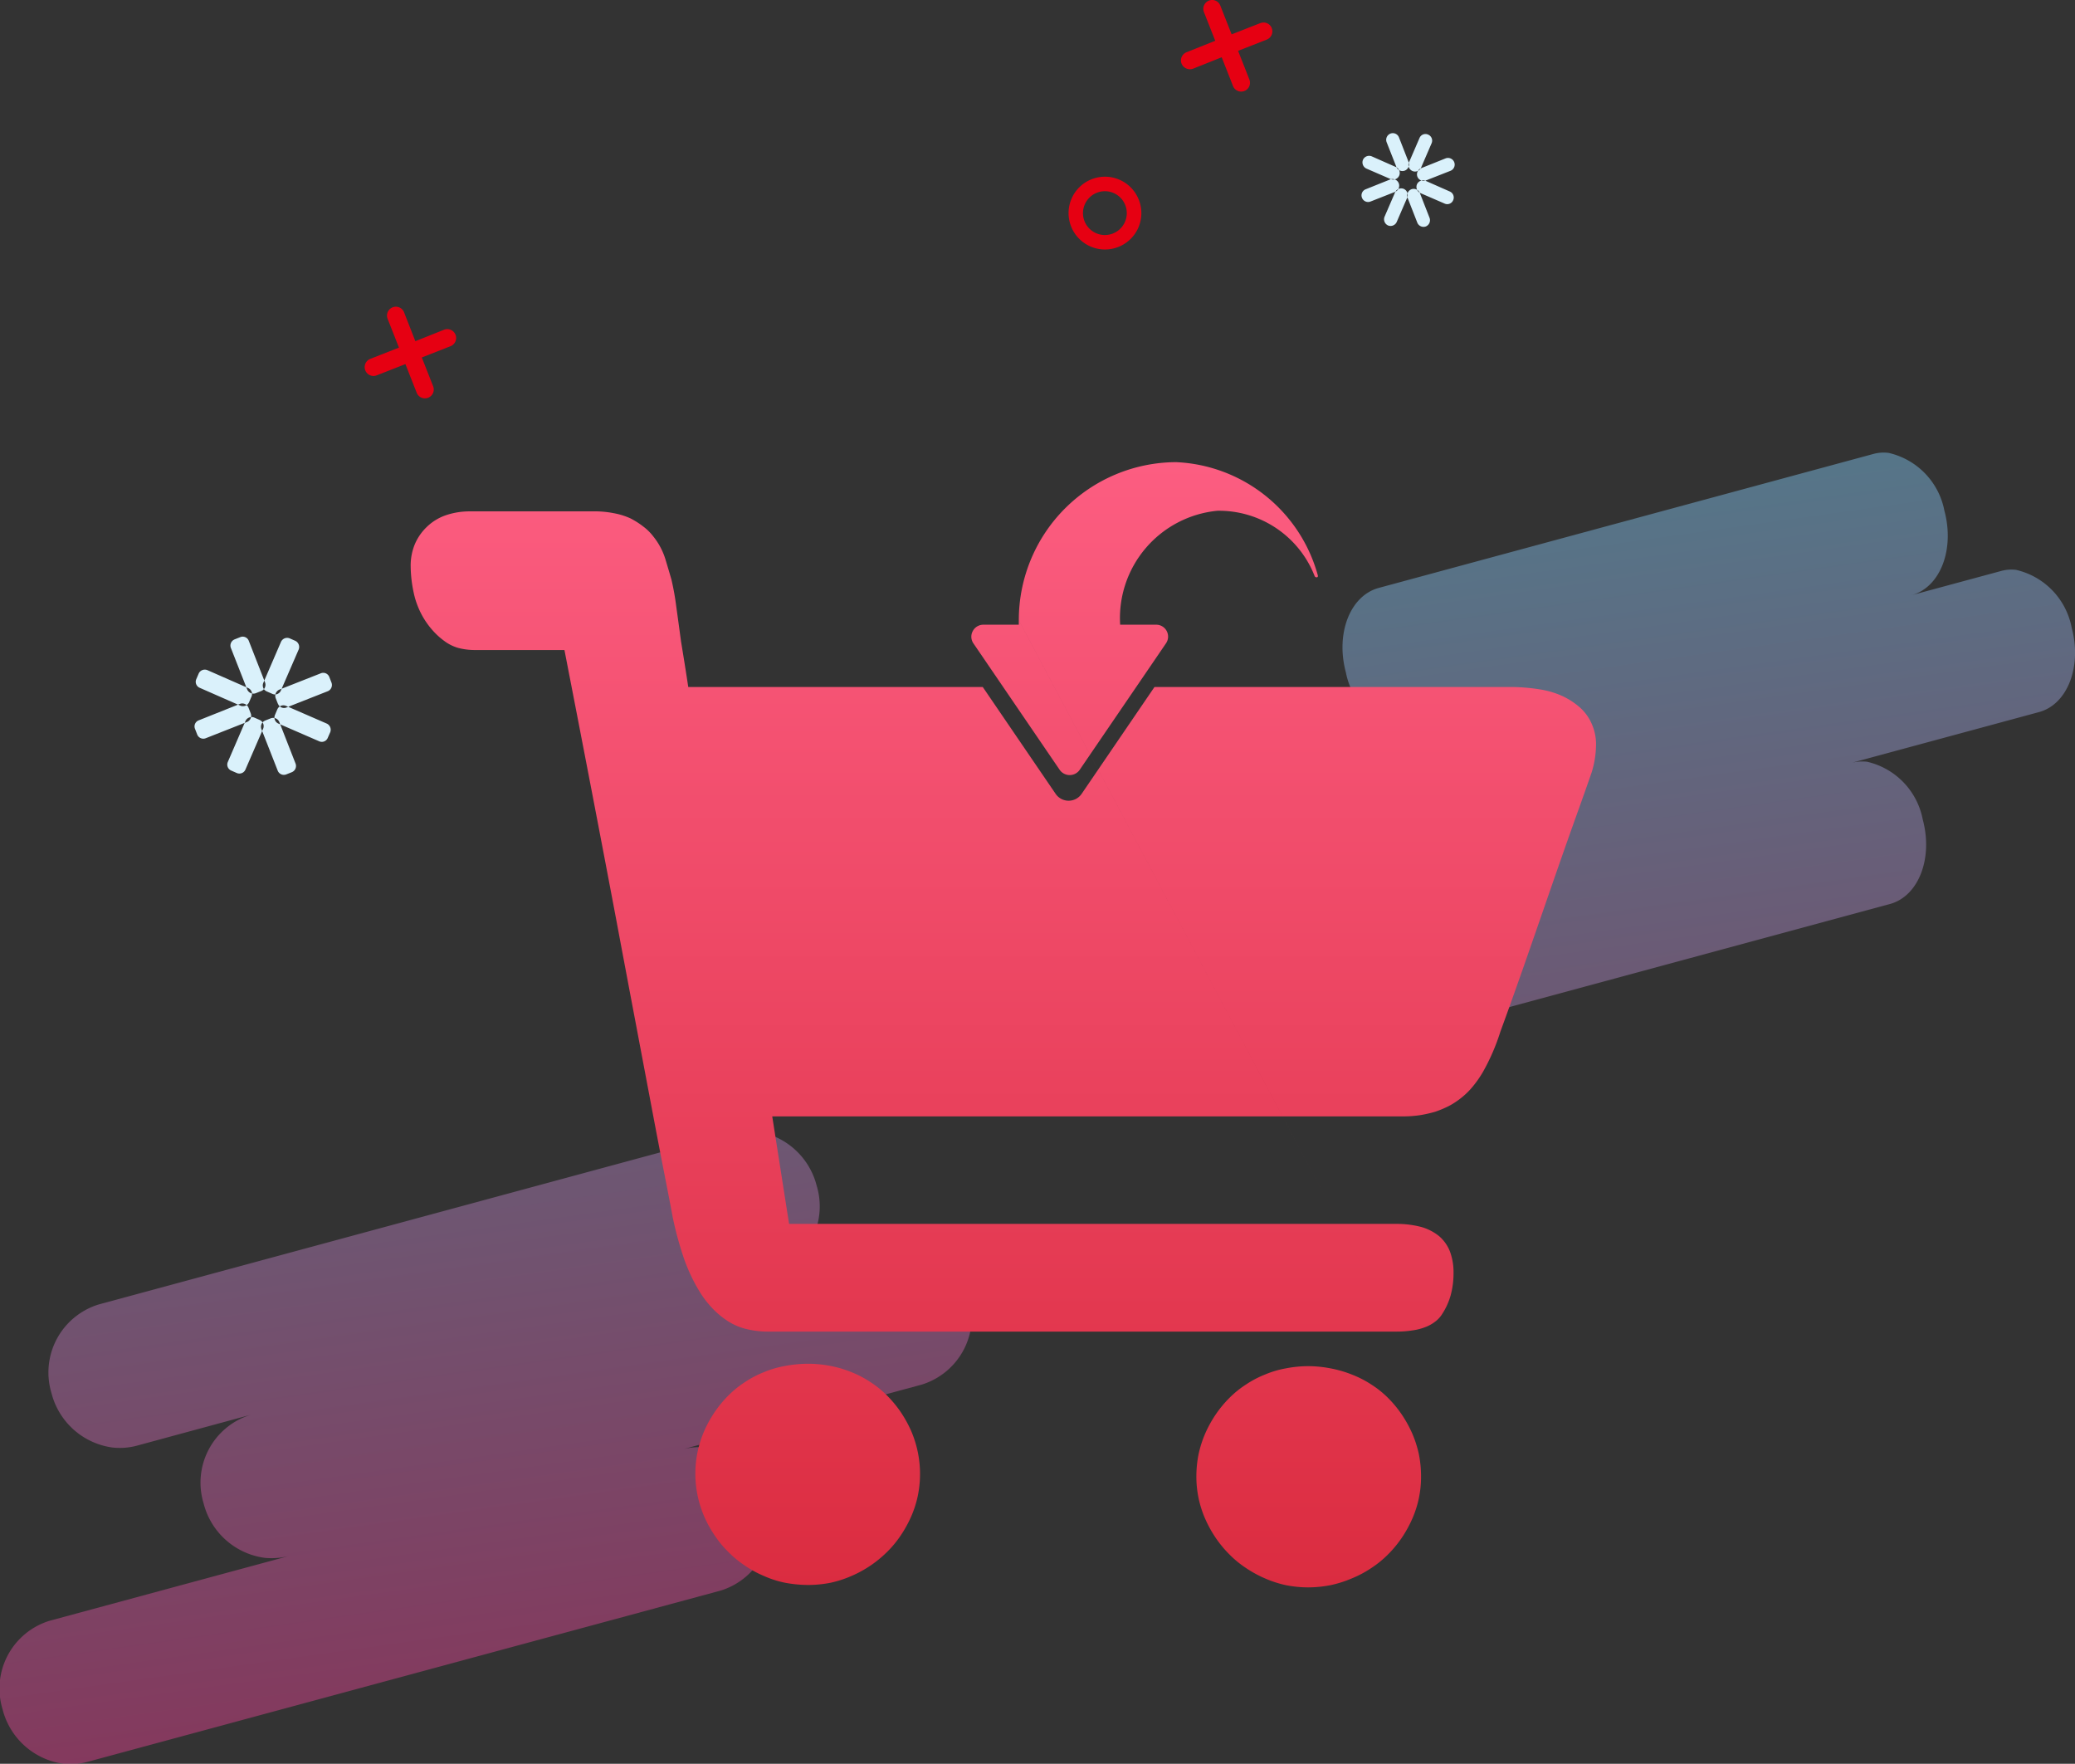
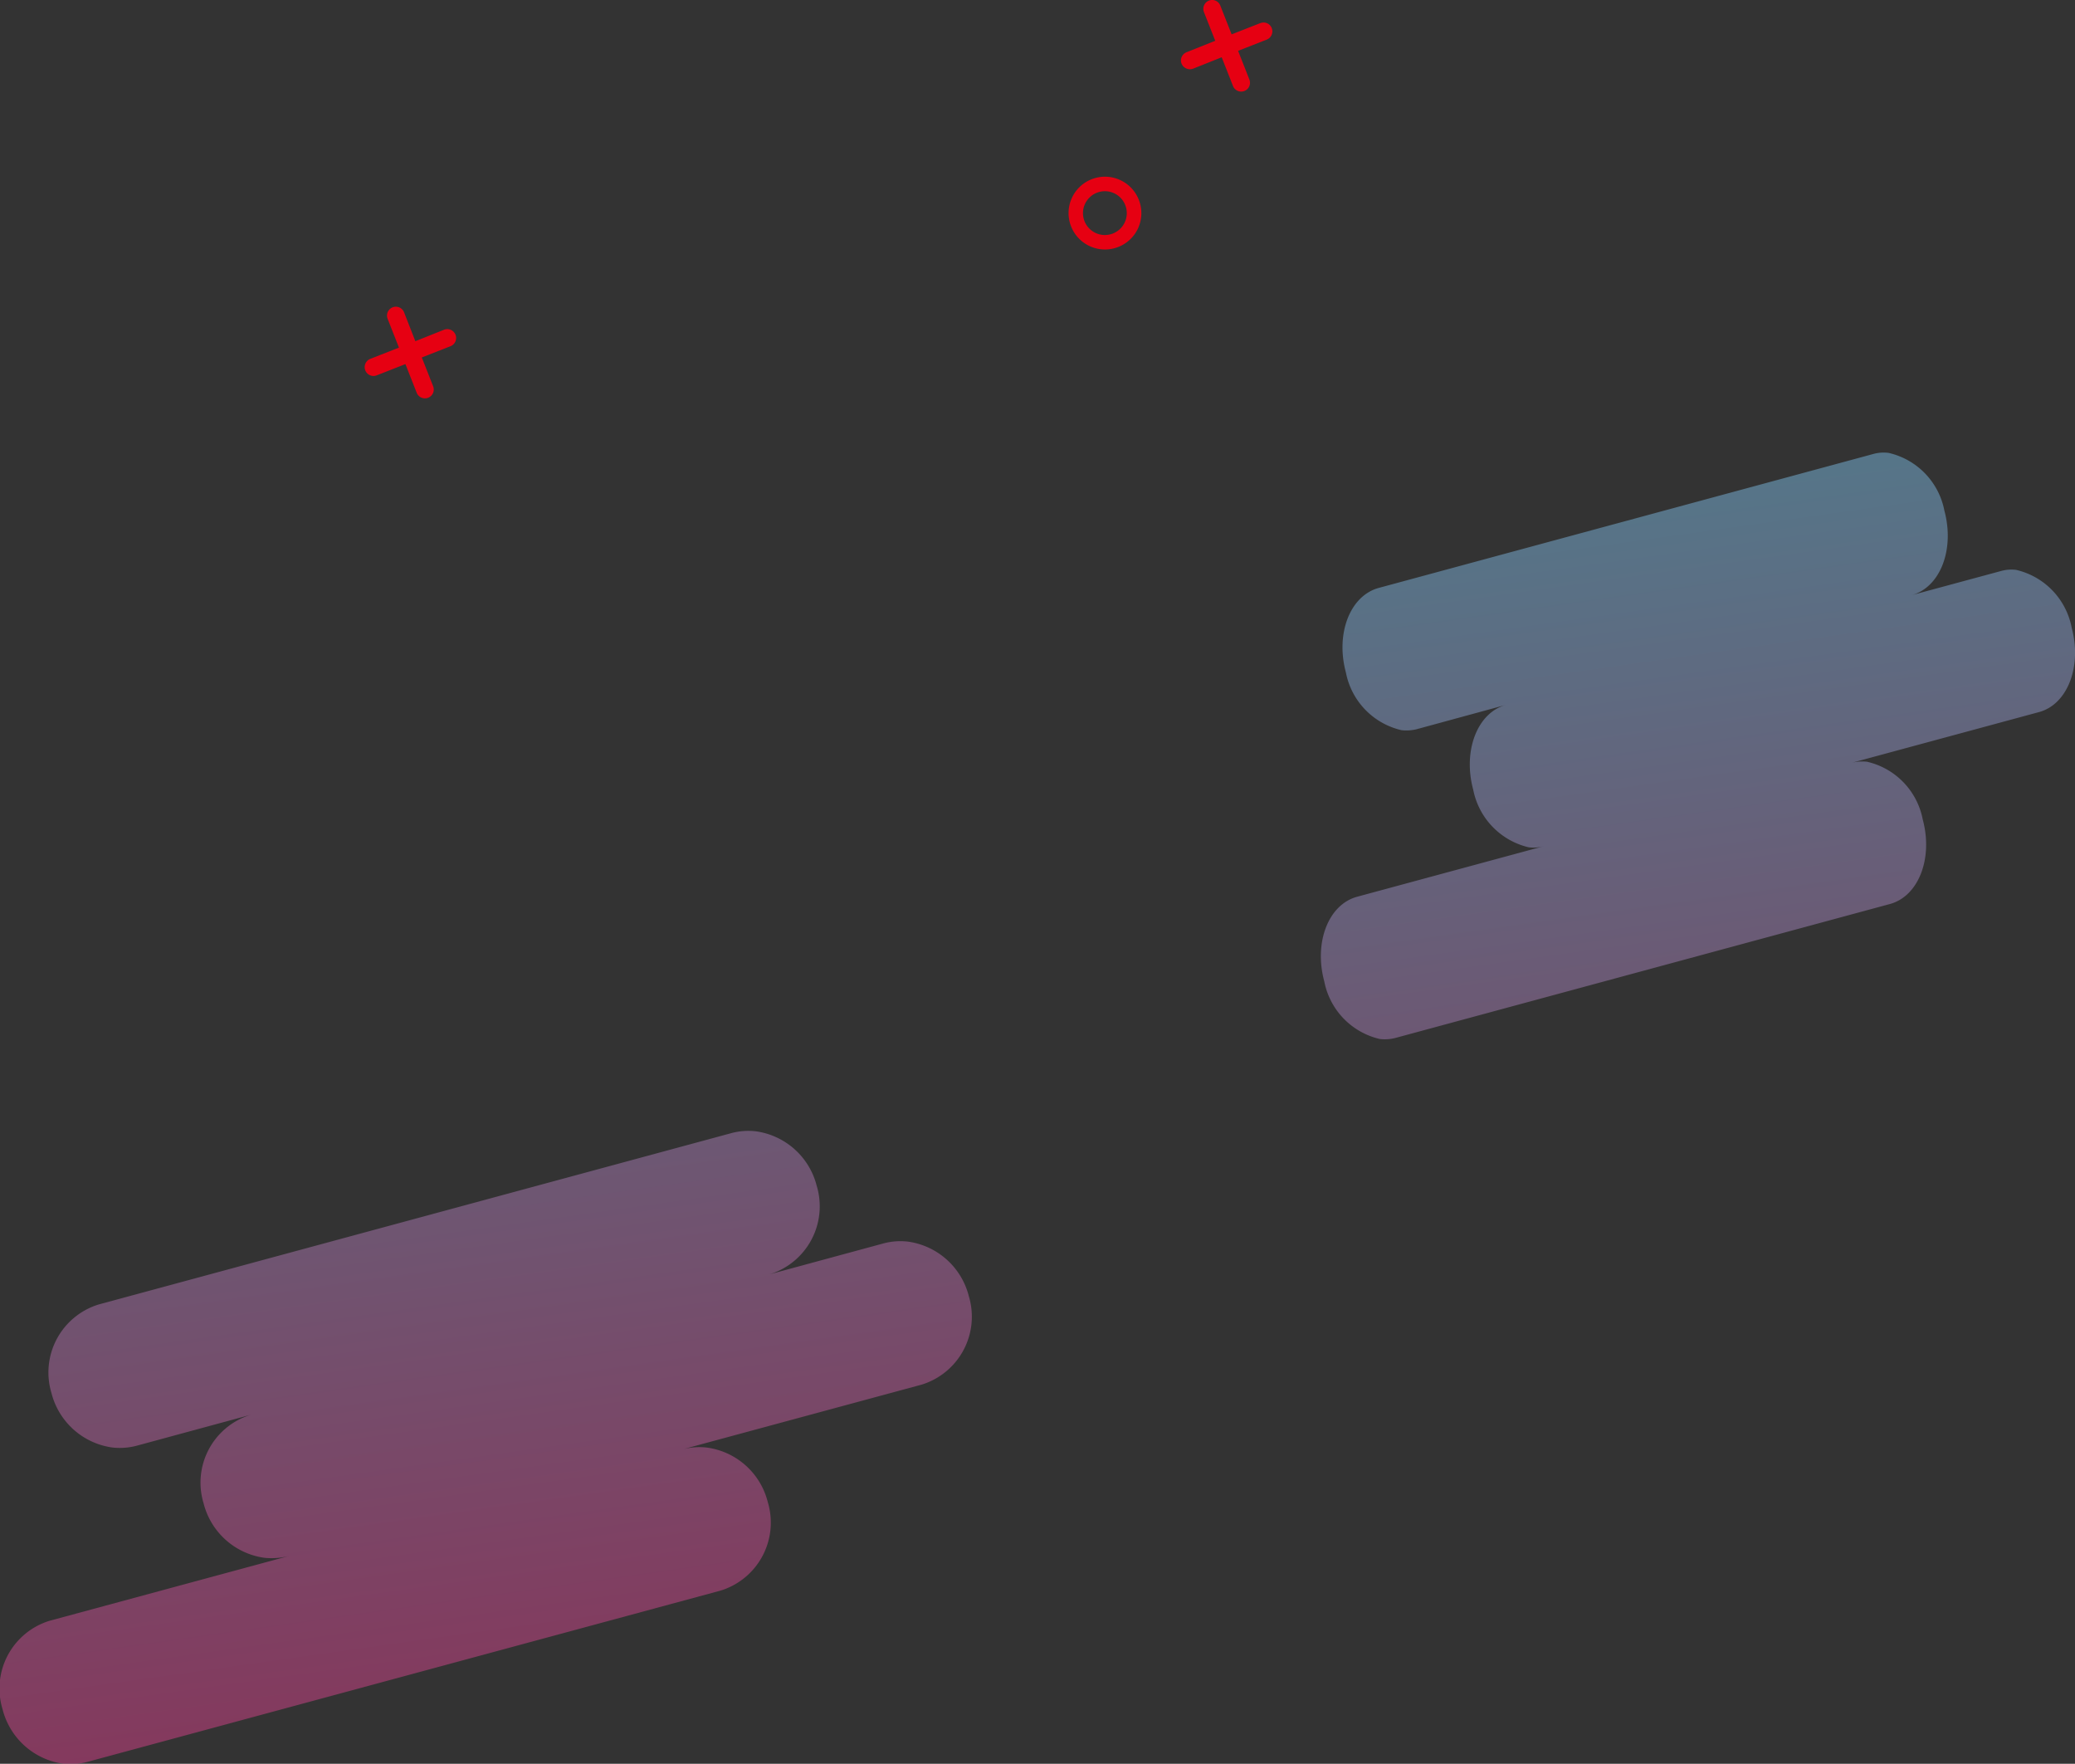
<svg xmlns="http://www.w3.org/2000/svg" id="组_328" data-name="组 328" width="103.282" height="87.78" viewBox="0 0 103.282 87.78">
  <rect x="0" y="0" width="103.282" height="87.78" fill="#333333" stroke="none" />
  <defs>
    <style>
      .cls-1, .cls-2, .cls-3, .cls-4 {
        fill-rule: evenodd;
      }

      .cls-1 {
        opacity: 0.46;
        fill: url(#linear-gradient);
      }

      .cls-2 {
        fill: url(#linear-gradient-2);
      }

      .cls-3 {
        fill: #e60012;
      }

      .cls-4 {
        fill: #daf1fb;
      }
    </style>
    <linearGradient id="linear-gradient" x1="278.618" y1="2999.53" x2="287.788" y2="3064.78" gradientUnits="userSpaceOnUse">
      <stop offset="0" stop-color="#71d3f8" />
      <stop offset="1" stop-color="#f12d81" />
    </linearGradient>
    <linearGradient id="linear-gradient-2" x1="281.5" y1="3056" x2="281.5" y2="3000" gradientUnits="userSpaceOnUse">
      <stop offset="0" stop-color="#db2c40" />
      <stop offset="1" stop-color="#fc5d81" />
    </linearGradient>
  </defs>
  <path id="形状_830_拷贝_2" data-name="形状 830 拷贝 2" class="cls-1" d="M269.173,3033.3a3.282,3.282,0,0,0-1.2.09l-31.5,8.53a3.54,3.54,0,0,0-2.349,4.41,3.639,3.639,0,0,0,3.042,2.71,3.285,3.285,0,0,0,1.2-.09l5.677-1.54a3.529,3.529,0,0,0-2.349,4.4,3.637,3.637,0,0,0,3.042,2.72,3.515,3.515,0,0,0,1.2-.09l-11.9,3.22a3.528,3.528,0,0,0-2.348,4.4,3.636,3.636,0,0,0,3.041,2.72,3.29,3.29,0,0,0,1.2-.1l31.5-8.52a3.54,3.54,0,0,0,2.348-4.41,3.625,3.625,0,0,0-3.042-2.71,3.278,3.278,0,0,0-1.2.09l11.9-3.22a3.538,3.538,0,0,0,2.348-4.41,3.638,3.638,0,0,0-3.042-2.71,3.278,3.278,0,0,0-1.2.09l-5.677,1.54a3.539,3.539,0,0,0,2.348-4.41,3.638,3.638,0,0,0-3.041-2.71m56.4-33.76a1.928,1.928,0,0,0-.755.05l-24.632,6.67c-1.424.39-2.154,2.27-1.63,4.21a3.654,3.654,0,0,0,2.771,2.87,2.137,2.137,0,0,0,.755-0.05l4.439-1.21c-1.423.39-2.153,2.28-1.629,4.22a3.667,3.667,0,0,0,2.77,2.87,1.932,1.932,0,0,0,.755-0.06l-9.308,2.52c-1.424.39-2.154,2.27-1.63,4.21a3.654,3.654,0,0,0,2.77,2.87,2.141,2.141,0,0,0,.756-0.05l24.632-6.67c1.424-.39,2.153-2.27,1.63-4.21a3.654,3.654,0,0,0-2.771-2.87,2.137,2.137,0,0,0-.755.05l9.309-2.52c1.423-.38,2.153-2.27,1.629-4.21a3.651,3.651,0,0,0-2.77-2.87,1.932,1.932,0,0,0-.755.06l-4.44,1.2c1.424-.39,2.153-2.27,1.63-4.21a3.654,3.654,0,0,0-2.771-2.87" transform="translate(-231.562 -2977)" />
-   <path id="形状_835" data-name="形状 835" class="cls-2" d="M296.673,3056a5.858,5.858,0,0,1-1.106-.11,5.473,5.473,0,0,1-1.047-.34,5.794,5.794,0,0,1-.949-0.52,5.051,5.051,0,0,1-.815-0.67,5.651,5.651,0,0,1-.673-0.81,6,6,0,0,1-.523-0.94,5.2,5.2,0,0,1-.449-2.14,5.574,5.574,0,0,1,.112-1.11,5.506,5.506,0,0,1,.337-1.04,6,6,0,0,1,.523-0.94,5.651,5.651,0,0,1,.673-0.81,4.906,4.906,0,0,1,.815-0.66,4.975,4.975,0,0,1,.949-0.5,4.823,4.823,0,0,1,1.047-.31,5.867,5.867,0,0,1,1.106-.11,5.951,5.951,0,0,1,1.114.11,5.708,5.708,0,0,1,1.069.31,5.194,5.194,0,0,1,.972.5,4.915,4.915,0,0,1,.822.66,5.718,5.718,0,0,1,.673.81,6.084,6.084,0,0,1,.523.94,5.506,5.506,0,0,1,.337,1.04,5.572,5.572,0,0,1,.111,1.11,5.176,5.176,0,0,1-.448,2.14,6.084,6.084,0,0,1-.523.94,5.718,5.718,0,0,1-.673.81,5.1,5.1,0,0,1-.822.67,5.32,5.32,0,0,1-.972.52,5.73,5.73,0,0,1-1.069.34,5.951,5.951,0,0,1-1.114.11h0Zm-24.879-.12a6.348,6.348,0,0,1-1.151-.11,4.953,4.953,0,0,1-1.061-.34,5.139,5.139,0,0,1-.95-0.52,5.044,5.044,0,0,1-.814-0.67,5.151,5.151,0,0,1-.673-0.81,5.922,5.922,0,0,1-.523-0.94,5.368,5.368,0,0,1-.337-3.24,5.375,5.375,0,0,1,.337-1.05,5.922,5.922,0,0,1,.523-0.94,5.651,5.651,0,0,1,.673-0.81,4.9,4.9,0,0,1,.814-0.66,5.013,5.013,0,0,1,.95-0.5,4.941,4.941,0,0,1,1.061-.31,6.356,6.356,0,0,1,1.151-.11,5.877,5.877,0,0,1,1.107.11,5.442,5.442,0,0,1,1.046.31,5.013,5.013,0,0,1,.95.5,4.947,4.947,0,0,1,.815.66,5.786,5.786,0,0,1,.673.81,6.084,6.084,0,0,1,.523.94,5.408,5.408,0,0,1,.336,3.25,5.28,5.28,0,0,1-.336,1.04,6.084,6.084,0,0,1-.523.94,5.263,5.263,0,0,1-.673.81,5.729,5.729,0,0,1-1.764,1.19,5.5,5.5,0,0,1-1.047.34,5.869,5.869,0,0,1-1.107.11h0Zm29.3-12.61H269.761a4.529,4.529,0,0,1-1.1-.14,3,3,0,0,1-.9-0.4,4.127,4.127,0,0,1-.74-0.62,4.8,4.8,0,0,1-.606-0.78,8.3,8.3,0,0,1-.486-0.9,8.49,8.49,0,0,1-.381-0.97,17.217,17.217,0,0,1-.508-1.91c-0.04-.23-0.151-0.81-0.329-1.72s-0.4-2.05-.658-3.42c-0.266-1.41-.558-2.95-0.867-4.59-0.321-1.69-.64-3.39-0.957-5.08-0.753-3.99-1.619-8.49-2.572-13.39h-4.485a3.25,3.25,0,0,1-.822-0.11,2.136,2.136,0,0,1-.673-0.34,3.611,3.611,0,0,1-.546-0.49,4.019,4.019,0,0,1-.77-1.23,3.939,3.939,0,0,1-.209-0.69,6.487,6.487,0,0,1-.149-1.31,2.8,2.8,0,0,1,.2-1.08,2.622,2.622,0,0,1,.606-0.88,2.564,2.564,0,0,1,.949-0.58,3.693,3.693,0,0,1,1.234-.19h6.04a4.873,4.873,0,0,1,1.077.09,3.462,3.462,0,0,1,.837.26,4.027,4.027,0,0,1,.643.41,2.57,2.57,0,0,1,.493.49,3.393,3.393,0,0,1,.6,1.13c0.1,0.33.2,0.67,0.3,1.01a13.14,13.14,0,0,1,.24,1.34c0.081,0.58.161,1.17,0.239,1.75,0.126,0.76.246,1.51,0.359,2.26h14.658l3.629,5.32a0.783,0.783,0,0,0,1.291,0l3.628-5.32h17.7a9.253,9.253,0,0,1,1.487.12,4.306,4.306,0,0,1,1.114.33,3.628,3.628,0,0,1,.793.5,2.346,2.346,0,0,1,.523.6,2.577,2.577,0,0,1,.284.68,2.485,2.485,0,0,1,.075.72,4.733,4.733,0,0,1-.21,1.28c-0.118.35-.379,1.09-0.777,2.2s-0.829,2.34-1.286,3.66-0.914,2.64-1.375,3.96c-0.458,1.3-.83,2.34-1.107,3.09a10.466,10.466,0,0,1-.874,2.02,5.387,5.387,0,0,1-.51.73,3.726,3.726,0,0,1-.559.55,3.952,3.952,0,0,1-.619.41,5.4,5.4,0,0,1-.69.29,6.432,6.432,0,0,1-.76.17,5.79,5.79,0,0,1-.832.06H270l0.838,5.35h30.2a4.823,4.823,0,0,1,1.255.15,2.492,2.492,0,0,1,.9.46,1.946,1.946,0,0,1,.538.76,2.979,2.979,0,0,1,.18,1.07,4.215,4.215,0,0,1-.142,1.11,3.351,3.351,0,0,1-.427.94,1.38,1.38,0,0,1-.353.38,1.868,1.868,0,0,1-.491.27,2.762,2.762,0,0,1-.63.16,4.961,4.961,0,0,1-.769.06h0Zm0,0-18.822-35.4c0,0.07,0,.14,0,0.22h-1.761a0.594,0.594,0,0,0-.531.32,0.584,0.584,0,0,0,.034.61l4.291,6.29a0.606,0.606,0,0,0,1,0l4.292-6.29a0.592,0.592,0,0,0-.5-0.93h-1.78a5.365,5.365,0,0,1,4.836-5.67,5.109,5.109,0,0,1,4.841,3.24,0.1,0.1,0,0,0,.109.07c0.051,0,.066-0.05.052-0.1a7.665,7.665,0,0,0-7.052-5.63,7.858,7.858,0,0,0-7.83,7.87h0Zm0,0" transform="translate(-231.562 -2977)" />
  <path id="形状_831_拷贝_2" data-name="形状 831 拷贝 2" class="cls-3" d="M287.225,2989.29a1.811,1.811,0,1,1,1.02-2.35A1.807,1.807,0,0,1,287.225,2989.29Zm-1.061-2.7a1.09,1.09,0,1,0,1.408.62A1.088,1.088,0,0,0,286.164,2986.59Zm-32.5,6.82-1.428.57-0.563-1.44a0.44,0.44,0,0,0-.816.33l0.563,1.43-1.428.56a0.442,0.442,0,0,0-.248.57,0.436,0.436,0,0,0,.569.25l1.428-.56,0.563,1.43a0.44,0.44,0,0,0,.816-0.33l-0.563-1.43,1.429-.56A0.44,0.44,0,0,0,253.665,2993.41Zm40.63-15.26-1.428.56-0.563-1.43a0.434,0.434,0,0,0-.568-0.25,0.442,0.442,0,0,0-.248.57l0.563,1.43-1.428.57a0.439,0.439,0,0,0-.248.57,0.453,0.453,0,0,0,.569.25l1.428-.57,0.563,1.43a0.438,0.438,0,1,0,.816-0.32l-0.562-1.43,1.428-.56a0.442,0.442,0,0,0,.247-0.57A0.435,0.435,0,0,0,294.3,2978.15Z" transform="translate(-231.562 -2977)" />
-   <path id="形状_832_拷贝_2" data-name="形状 832 拷贝 2" class="cls-4" d="M301.488,2985.49h0a0.326,0.326,0,0,1-.425-0.19l-0.481-1.22a0.333,0.333,0,0,1,.185-0.43h0a0.329,0.329,0,0,1,.425.18l0.481,1.23A0.334,0.334,0,0,1,301.488,2985.49Zm0.376,0.02h0a0.328,0.328,0,0,1-.17-0.43l0.523-1.21a0.319,0.319,0,0,1,.432-0.17h0a0.325,0.325,0,0,1,.17.43l-0.523,1.21A0.327,0.327,0,0,1,301.864,2985.51Zm0.251,0.29h0a0.33,0.33,0,0,1,.184-0.43l1.221-.49a0.334,0.334,0,0,1,.425.19h0a0.333,0.333,0,0,1-.184.43l-1.221.48A0.329,0.329,0,0,1,302.115,2985.8Zm-0.023.37h0a0.336,0.336,0,0,1,.432-0.17l1.2,0.53a0.325,0.325,0,0,1,.17.43h0a0.318,0.318,0,0,1-.431.17l-1.2-.52A0.339,0.339,0,0,1,302.092,2986.17Zm-0.281.25h0a0.334,0.334,0,0,1,.425.19l0.481,1.23a0.335,0.335,0,0,1-.185.43h0a0.334,0.334,0,0,1-.425-0.19l-0.481-1.23A0.333,0.333,0,0,1,301.811,2986.42Zm-0.377-.02h0a0.338,0.338,0,0,1,.17.44l-0.523,1.21a0.335,0.335,0,0,1-.431.17h0a0.338,0.338,0,0,1-.17-0.44l0.523-1.21A0.335,0.335,0,0,1,301.434,2986.4Zm-0.25-.28h0a0.334,0.334,0,0,1-.185.43l-1.221.48a0.326,0.326,0,0,1-.425-0.19h0a0.323,0.323,0,0,1,.185-0.42l1.221-.49A0.334,0.334,0,0,1,301.184,2986.12Zm0.022-.38h0a0.326,0.326,0,0,1-.431.17l-1.2-.52a0.339,0.339,0,0,1-.17-0.44h0a0.336,0.336,0,0,1,.432-0.17l1.2,0.53A0.325,0.325,0,0,1,301.206,2985.74Zm-56.638,25.65-0.278.11a0.334,0.334,0,0,1-.425-0.19l-0.81-2.06a0.331,0.331,0,0,1,.185-0.43l0.278-.11a0.322,0.322,0,0,1,.426.18l0.809,2.07A0.333,0.333,0,0,1,244.568,3011.39Zm0.546,0.14-0.274-.12a0.325,0.325,0,0,1-.17-0.43l0.88-2.04a0.336,0.336,0,0,1,.432-0.17l0.274,0.12a0.339,0.339,0,0,1,.17.44l-0.881,2.03A0.318,0.318,0,0,1,245.114,3011.53Zm0.282,0.5-0.11-.28a0.335,0.335,0,0,1,.185-0.43l2.055-.81a0.322,0.322,0,0,1,.426.18l0.109,0.28a0.334,0.334,0,0,1-.185.43l-2.055.81A0.321,0.321,0,0,1,245.4,3012.03Zm-0.147.55,0.119-.28a0.327,0.327,0,0,1,.432-0.17l2.025,0.88a0.338,0.338,0,0,1,.17.44l-0.119.27a0.318,0.318,0,0,1-.431.17l-2.026-.88A0.328,0.328,0,0,1,245.249,3012.58Zm-0.489.28,0.278-.11a0.329,0.329,0,0,1,.425.18l0.81,2.07a0.335,0.335,0,0,1-.185.43l-0.278.11a0.327,0.327,0,0,1-.426-0.19l-0.809-2.06A0.333,0.333,0,0,1,244.76,3012.86Zm-0.546-.15,0.274,0.12a0.336,0.336,0,0,1,.17.44l-0.88,2.03a0.327,0.327,0,0,1-.432.17l-0.274-.12a0.325,0.325,0,0,1-.17-0.43l0.88-2.04A0.336,0.336,0,0,1,244.214,3012.71Zm-0.282-.49,0.109,0.28a0.333,0.333,0,0,1-.184.43l-2.055.81a0.327,0.327,0,0,1-.426-0.19l-0.109-.28a0.322,0.322,0,0,1,.185-0.42l2.054-.82A0.335,0.335,0,0,1,243.932,3012.22Zm0.147-.55-0.12.28a0.335,0.335,0,0,1-.431.17l-2.026-.89a0.325,0.325,0,0,1-.17-0.43l0.12-.28a0.335,0.335,0,0,1,.431-0.17l2.026,0.89A0.325,0.325,0,0,1,244.079,3011.67Z" transform="translate(-231.562 -2977)" />
</svg>